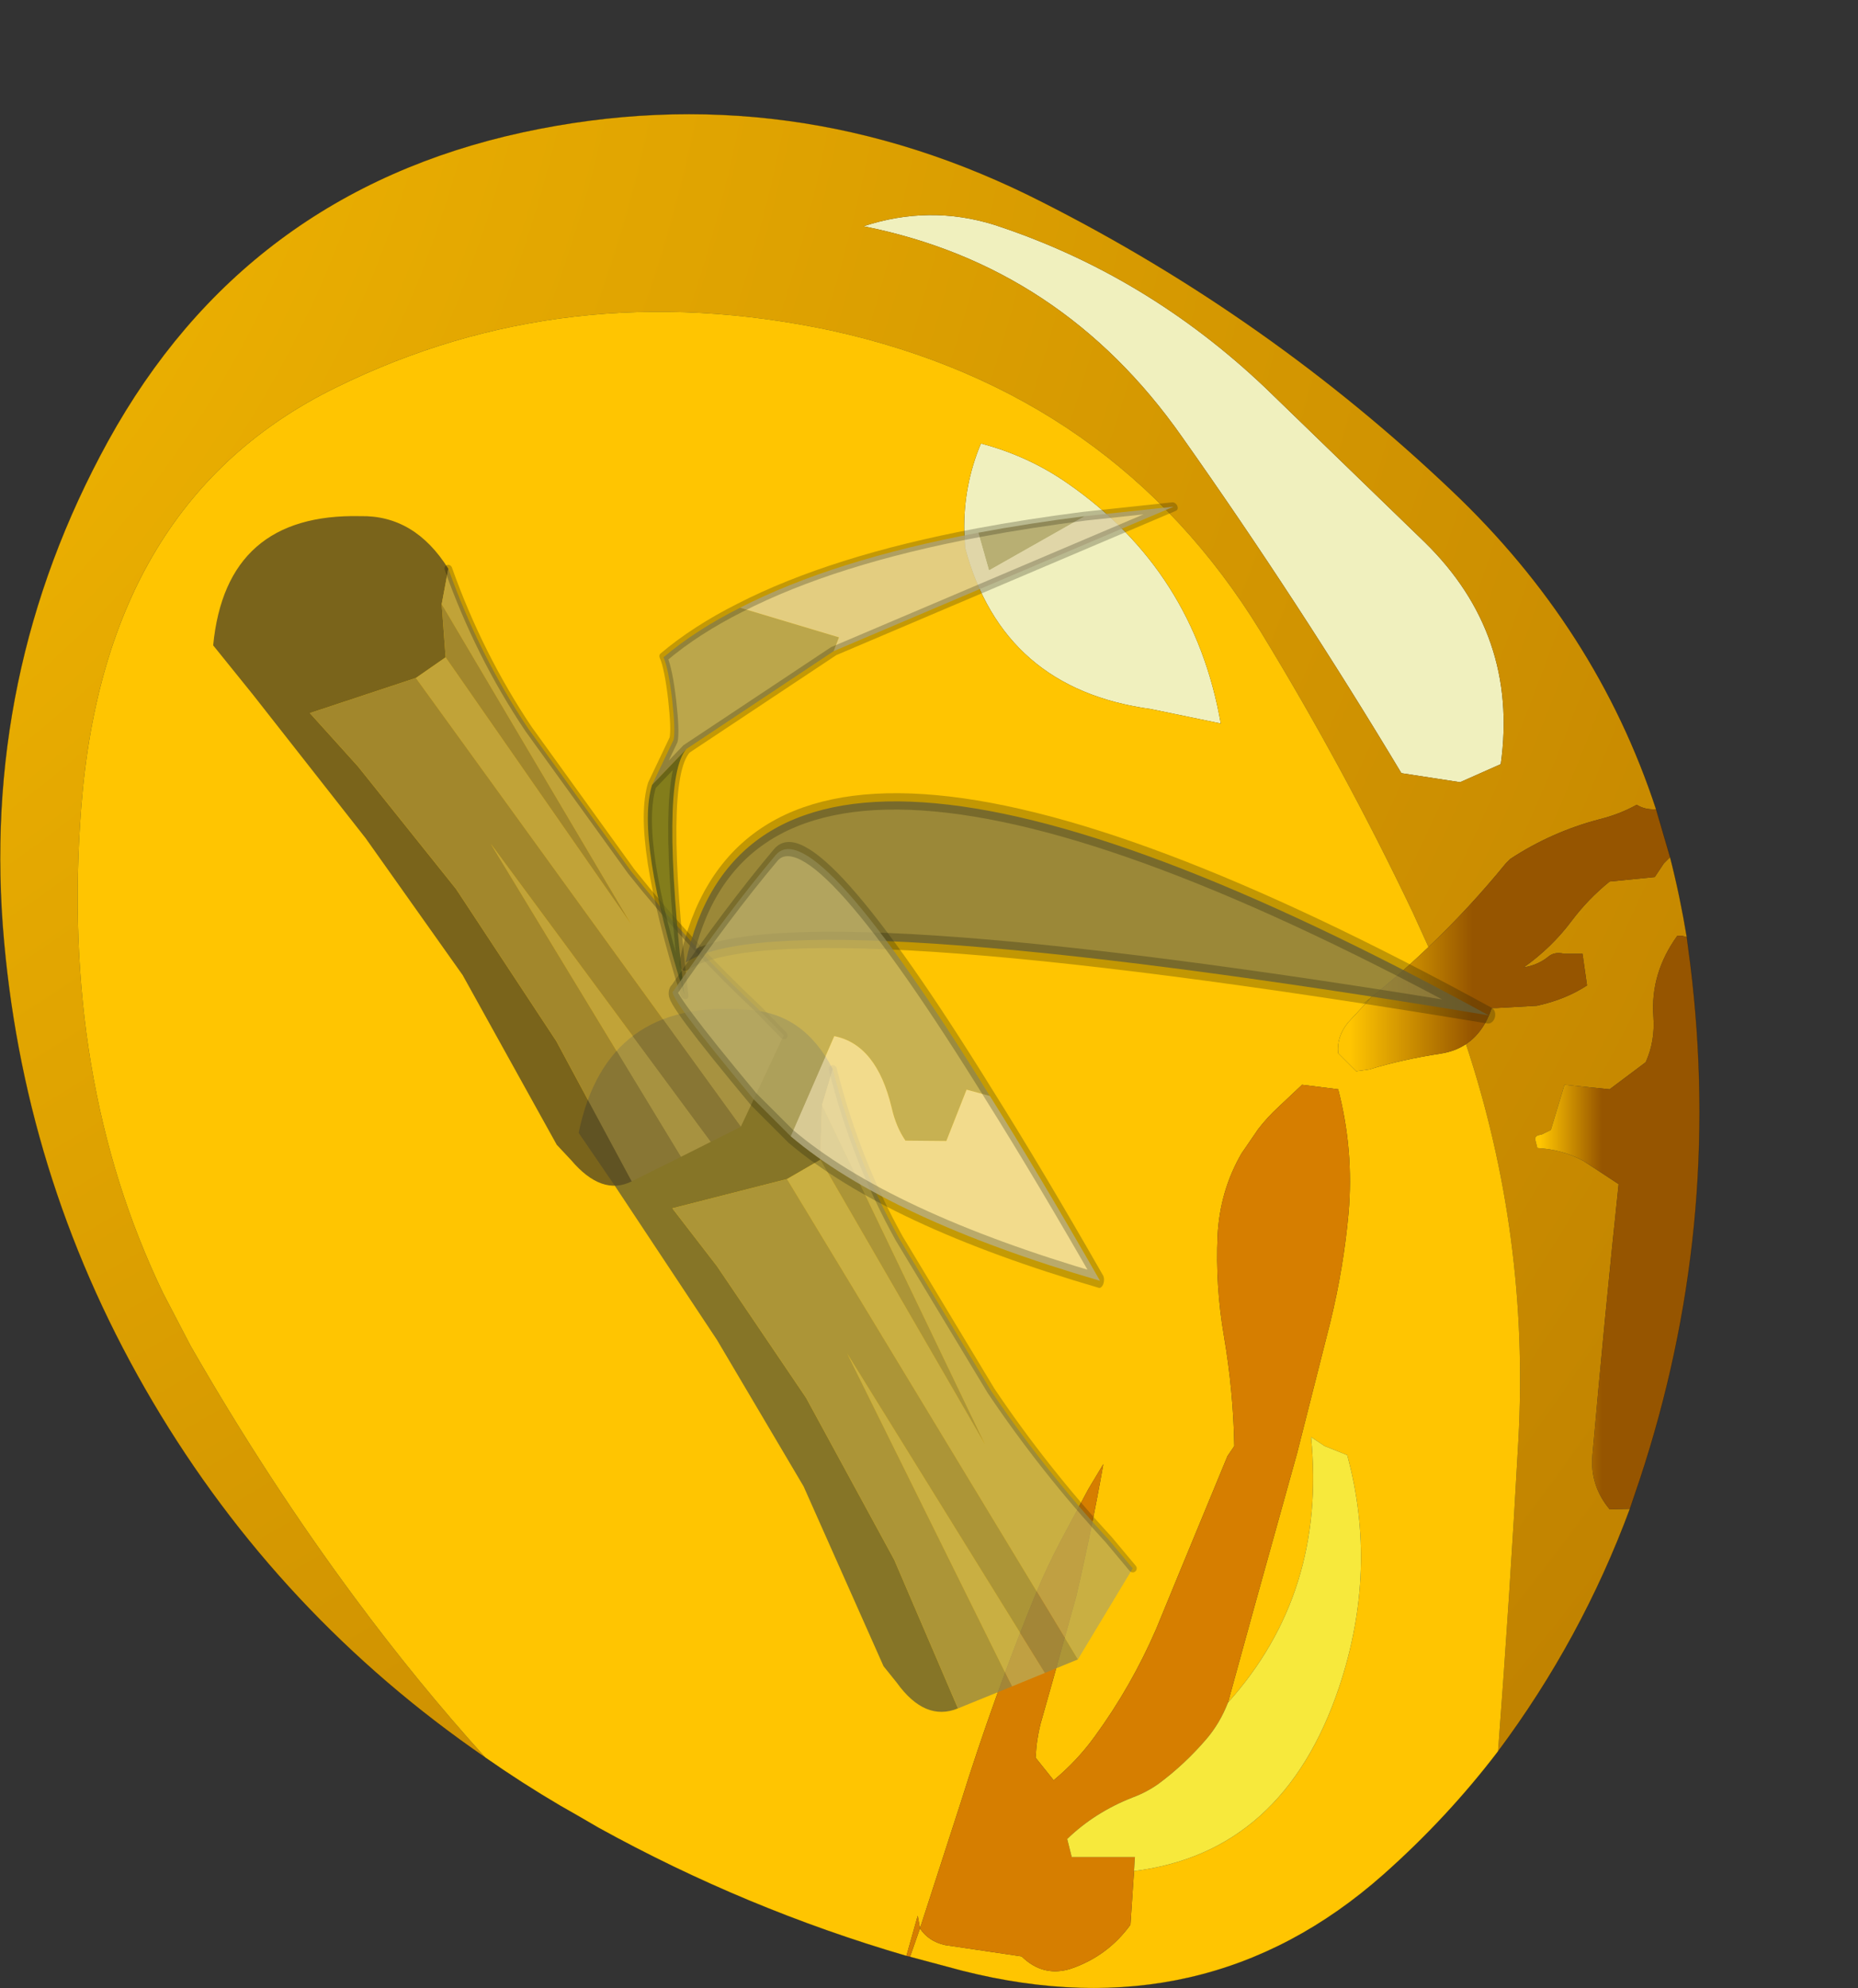
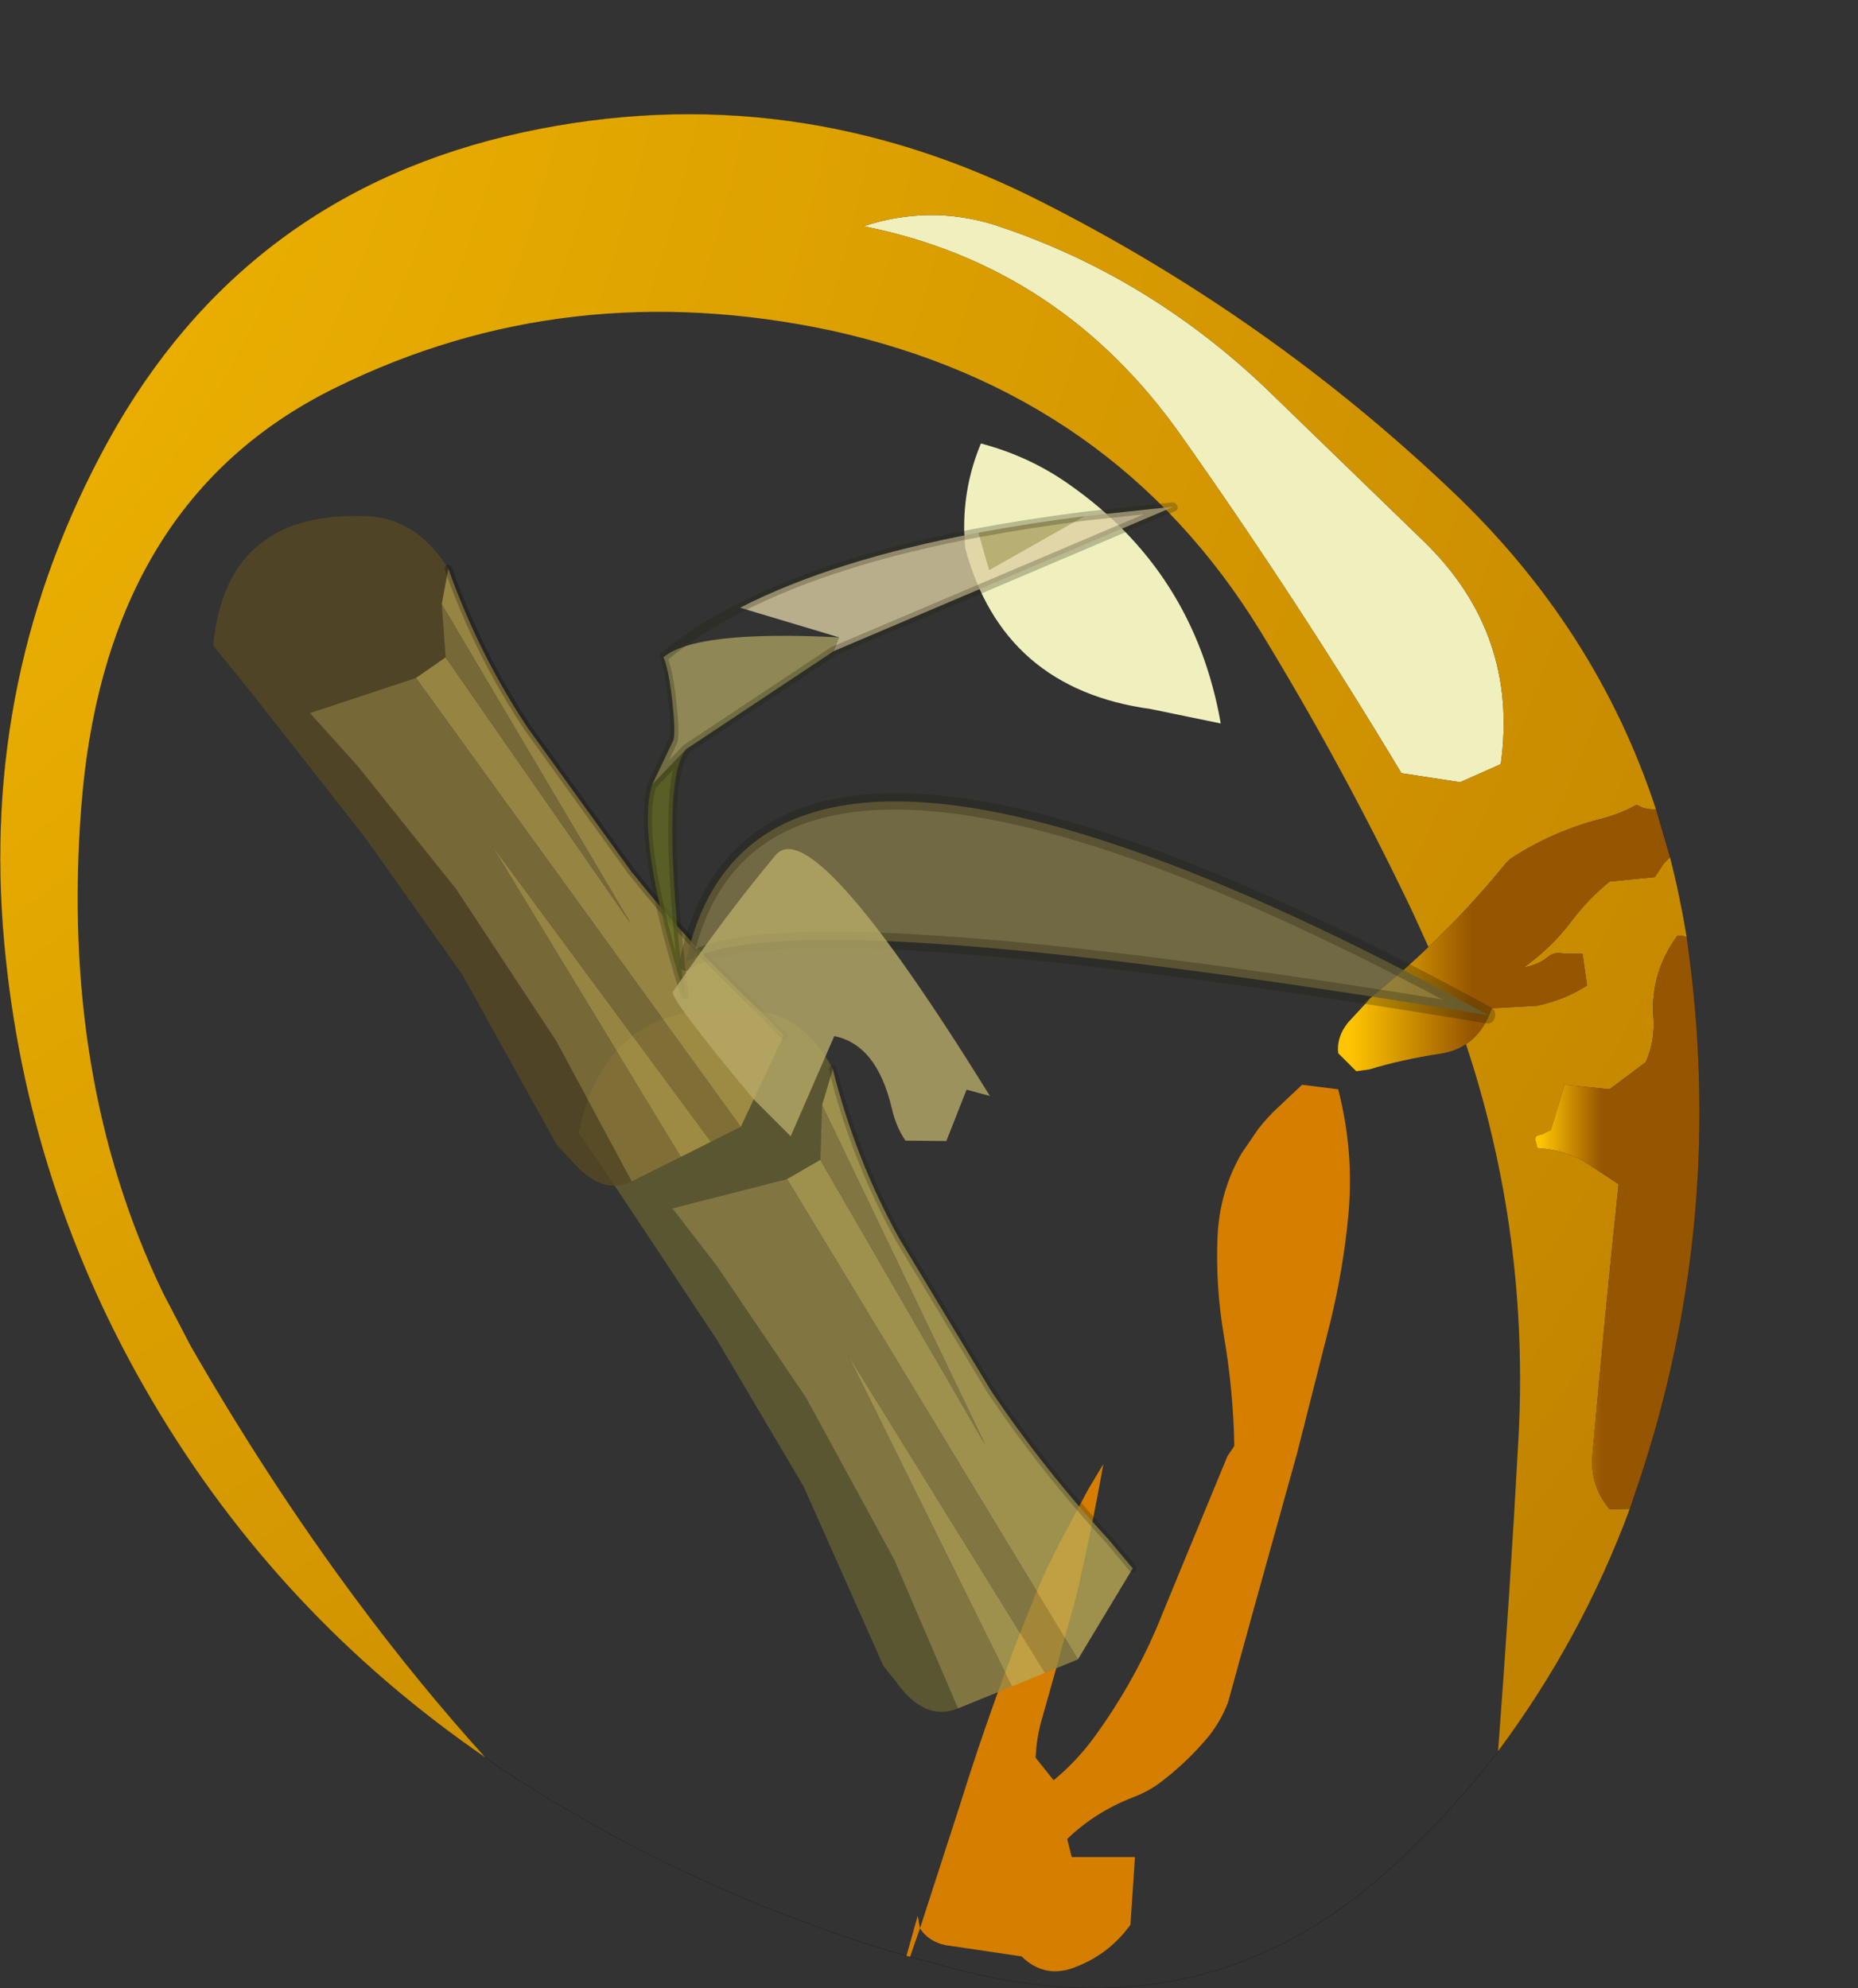
<svg xmlns="http://www.w3.org/2000/svg" xmlns:xlink="http://www.w3.org/1999/xlink" width="205.7px" height="220.1px">
  <rect width="100%" height="100%" fill="#333333" stroke="none" />
  <g transform="matrix(1, 0, 0, 1, -177.8, -86)">
    <use xlink:href="#object-0" width="205.7" height="220.1" transform="matrix(1, 0, 0, 1, 177.8, 86)" />
  </g>
  <defs>
    <g transform="matrix(1, 0, 0, 1, 0, 1.45)" id="object-0">
      <use xlink:href="#object-1" width="188.15" height="207.45" transform="matrix(1, 0, 0, 1, 0, 11.2)" />
      <use xlink:href="#object-3" width="34.15" height="41.5" transform="matrix(-3.228, 1.863, 1.863, 3.228, 128.35, -1.45)" />
    </g>
    <g transform="matrix(1, 0, 0, 1, 0, 0)" id="object-1">
      <use xlink:href="#object-2" width="188.15" height="207.45" transform="matrix(1, 0, 0, 1, 0, 0)" />
    </g>
    <g transform="matrix(1, 0, 0, 1, 0, 0)" id="object-2">
      <path fill-rule="evenodd" fill="#f0f0be" stroke="none" d="M95.6 12.4Q102.9 10 110.1 12.25Q126.9 17.75 140.1 30.3L157.75 47.4Q168.15 57.6 166.15 71.95L161.65 73.95L155.15 72.95Q143.75 53.95 130.85 35.7Q117.55 16.75 95.6 12.4M106.85 48L106.75 46.2Q106.65 41.1 108.6 36.45Q113.9 37.85 118.25 40.9Q132.2 50.6 135.15 67.45L127.4 65.85Q111 63.6 106.85 48" />
      <path fill-rule="evenodd" fill="url(#gradient-R96cf2d65b5822cace36e63bfaec7aed7)" stroke="none" d="M95.6 12.4Q117.55 16.75 130.85 35.7Q143.75 53.95 155.15 72.95L161.65 73.95L166.15 71.95Q168.15 57.6 157.75 47.4L140.1 30.3Q126.9 17.75 110.1 12.25Q102.9 10 95.6 12.4M53.75 181.95Q30.9 166.25 16.9 142.55Q2.9 118.85 0.45 91.65Q-2.25 62.05 11.95 36.2Q27.1 8.7 57.85 2Q87.65 -4.45 115.45 9.75Q140.5 22.45 160.7 41.65Q176.75 56.85 183.35 76.95L183.2 76.95Q182.1 77 181.2 76.45Q179.3 77.5 177.1 78.05Q171.75 79.45 167.2 82.45L166.7 82.95Q162.7 87.85 158.15 92.2L156.4 88.35Q148.8 72.4 139.55 57.25Q123.35 30.85 92.05 23.95Q62.7 17.7 37.2 30.25Q11.65 42.75 9 76.65Q6.65 106.8 18.05 130.5L21.1 136.35Q29.65 151.25 39.25 164.2Q46.2 173.6 53.75 181.95M184.9 82.25Q186 86.55 186.75 91.1L186.2 90.95L185.7 90.95Q182.7 95.1 183.05 99.9Q183.25 102.6 182.2 104.95L178.2 107.95L173.2 107.45L171.7 112.45L170.7 112.95L170.25 113.05Q169.95 113.2 169.95 113.45L170.2 114.45Q172.9 114.6 175.25 115.85L179.2 118.45Q177.7 132.6 176.3 148.45Q176 151.8 178.2 154.45L180.45 154.4Q175.1 168.85 165.85 181.25Q167.15 164.1 168.1 146.8Q169.35 124.2 162.3 102.95Q164.25 101.65 165.15 98.95L165.7 98.95L170.15 98.7Q173.35 98 175.7 96.45L175.2 92.95L174.7 92.95L173.2 92.95Q172.15 92.7 171.5 93.2Q170.3 94.2 168.7 94.45Q171.8 92.25 174 89.3Q175.8 86.9 178.2 84.95L183.2 84.45L184.2 82.95L184.9 82.25" />
-       <path fill-rule="evenodd" fill="url(#gradient-Rfc1aeda1f17a9046f8ae33062915e387)" stroke="none" d="M106.85 48Q111 63.6 127.4 65.85L135.15 67.45Q132.2 50.6 118.25 40.9Q113.9 37.85 108.6 36.45Q106.65 41.1 106.75 46.2L106.85 48M53.75 181.95Q46.2 173.6 39.25 164.2Q29.65 151.25 21.1 136.35L18.05 130.5Q6.65 106.8 9 76.65Q11.65 42.75 37.2 30.25Q62.7 17.7 92.05 23.95Q123.35 30.85 139.55 57.25Q148.8 72.4 156.4 88.35L158.15 92.2Q154.55 95.65 150.65 98.7L151.65 97.95L149.25 100.55Q147.95 102.15 148.15 103.95L150.15 105.95L151.6 105.75Q155.2 104.65 159.5 104Q161.1 103.75 162.3 102.95Q169.35 124.2 168.1 146.8Q167.15 164.1 165.85 181.25Q160.25 188.6 153.15 194.9Q133.45 212.35 106.55 205.55L100.75 204L101.85 200.85L106.35 186.95Q110 175.25 114.65 163.85Q115.9 160.85 117.4 158L120.5 152.2L122.15 149.45Q120.85 156.8 119.15 164.1L116.5 173.6L115.2 178.2Q114.9 179.4 114.75 180.65L114.65 181.95L116.65 184.45Q119.25 182.3 121.2 179.6Q125.25 174.05 128 167.7L130.55 161.5L135.9 148.55L136.65 147.45Q136.55 141.4 135.5 135.25Q134.55 129.7 134.8 124.15Q135.05 119.2 137.45 115.05L139.3 112.35Q140.3 111.05 141.55 109.9L144.15 107.45L148.15 107.95Q149.9 114.7 149.3 121.65Q148.75 127.7 147.3 133.65L143.6 148.25L138.8 165.5L135.95 175.85Q146.85 163.7 145.15 146.45L146.65 147.45L149.15 148.45Q152.6 161.15 148.25 174.15Q142.1 192.45 125.55 194.5L125.15 200.45Q122.65 203.9 118.6 205.3Q115.5 206.3 113.1 203.95L104.65 202.7Q102.8 202.3 101.85 200.85L101.6 199.45L100.35 203.9Q82.55 198.7 66.25 189.7L64.1 188.45L62 187.25Q57.75 184.75 53.75 181.95" />
      <path fill-rule="evenodd" fill="url(#gradient-L3c4bb499e0d45ebb47c3b6cadcd2d621)" stroke="none" d="M158.15 92.2Q162.7 87.85 166.7 82.95L167.2 82.45Q171.75 79.45 177.1 78.05Q179.3 77.5 181.2 76.45Q182.1 77 183.2 76.95L183.35 76.95L184.9 82.25L184.2 82.95L183.2 84.45L178.2 84.95Q175.8 86.9 174 89.3Q171.8 92.25 168.7 94.45Q170.3 94.2 171.5 93.2Q172.15 92.7 173.2 92.95L174.7 92.95L175.2 92.95L175.7 96.45Q173.35 98 170.15 98.7L165.7 98.95L165.15 98.95Q164.25 101.65 162.3 102.95Q161.1 103.75 159.5 104Q155.2 104.65 151.6 105.75L150.15 105.95L148.15 103.95Q147.95 102.15 149.25 100.55L151.65 97.95L150.65 98.7Q154.55 95.65 158.15 92.2" />
      <path fill-rule="evenodd" fill="url(#gradient-L44b1b5418294d0881642eaaaa88d5345)" stroke="none" d="M186.75 91.1L187.15 94.15Q190.75 123.35 181.55 151.15L180.45 154.4L178.2 154.45Q176 151.8 176.3 148.45Q177.7 132.6 179.2 118.45L175.25 115.85Q172.9 114.6 170.2 114.45L169.95 113.45Q169.95 113.2 170.25 113.05L170.7 112.95L171.7 112.45L173.2 107.45L178.2 107.95L182.2 104.95Q183.25 102.6 183.05 99.9Q182.7 95.1 185.7 90.95L186.2 90.95L186.75 91.1" />
      <path fill-rule="evenodd" fill="#d67e00" stroke="none" d="M100.75 204L100.35 203.9L101.6 199.45L101.85 200.85Q102.8 202.3 104.65 202.7L113.1 203.95Q115.5 206.3 118.6 205.3Q122.65 203.9 125.15 200.45L125.55 194.5L125.65 192.95L118.65 192.95L118.15 190.95Q121.2 188 125.4 186.35Q126.9 185.8 128.25 184.85Q131.15 182.7 133.55 179.9Q135.05 178.15 135.95 175.85L138.8 165.5L143.6 148.25L147.3 133.65Q148.75 127.7 149.3 121.65Q149.9 114.7 148.15 107.95L144.15 107.45L141.55 109.9Q140.3 111.05 139.3 112.35L137.45 115.05Q135.05 119.2 134.8 124.15Q134.55 129.7 135.5 135.25Q136.55 141.4 136.65 147.45L135.9 148.55L130.55 161.5L128 167.7Q125.25 174.05 121.2 179.6Q119.25 182.3 116.65 184.45L114.65 181.95L114.75 180.65Q114.9 179.4 115.2 178.2L116.5 173.6L119.15 164.1Q120.85 156.8 122.15 149.45L120.5 152.2L117.4 158Q115.9 160.85 114.65 163.85Q110 175.25 106.35 186.95L101.85 200.85L100.75 204" />
-       <path fill-rule="evenodd" fill="#f7e93c" stroke="none" d="M125.55 194.5L125.65 192.95L118.65 192.95L118.15 190.95Q121.2 188 125.4 186.35Q126.9 185.8 128.25 184.85Q131.15 182.7 133.55 179.9Q135.05 178.15 135.95 175.85Q146.85 163.7 145.15 146.45L146.65 147.45L149.15 148.45Q152.6 161.15 148.25 174.15Q142.1 192.45 125.55 194.5" />
      <path fill="none" stroke="#000000" stroke-opacity="0.302" stroke-width="0.05" stroke-linecap="round" stroke-linejoin="round" d="M183.35 76.95Q176.75 56.85 160.7 41.65Q140.5 22.45 115.45 9.75Q87.65 -4.45 57.85 2Q27.1 8.7 11.95 36.2Q-2.25 62.05 0.45 91.65Q2.9 118.85 16.9 142.55Q30.9 166.25 53.75 181.95Q57.75 184.75 62 187.25L64.1 188.45L66.25 189.7Q82.55 198.7 100.35 203.9L100.75 204L106.55 205.55Q133.45 212.35 153.15 194.9Q160.25 188.6 165.85 181.25Q175.1 168.85 180.45 154.4L181.55 151.15Q190.75 123.35 187.15 94.15L186.75 91.1Q186 86.55 184.9 82.25L183.35 76.95" />
    </g>
    <radialGradient gradientTransform="matrix(1, 0, 0, 1, -78.4, -31.1)" gradientUnits="userSpaceOnUse" spreadMethod="pad" id="gradient-R96cf2d65b5822cace36e63bfaec7aed7" cx="0" cy="0" r="819.2">
      <stop offset="0" stop-color="#ffc501" />
      <stop offset="0.667" stop-color="#965500" />
    </radialGradient>
    <radialGradient gradientTransform="matrix(1, 0, 0, 1, -78.4, -31.1)" gradientUnits="userSpaceOnUse" spreadMethod="pad" id="gradient-Rfc1aeda1f17a9046f8ae33062915e387" cx="0" cy="0" r="819.2">
      <stop offset="0.627" stop-color="#ffc501" />
      <stop offset="0.914" stop-color="#965500" />
    </radialGradient>
    <linearGradient gradientTransform="matrix(0.022, 0, 0, 0.018, 166.5, 91.2)" gradientUnits="userSpaceOnUse" spreadMethod="pad" id="gradient-L3c4bb499e0d45ebb47c3b6cadcd2d621" x1="-819.2" x2="819.2">
      <stop offset="0.027" stop-color="#ffc501" stop-opacity="1" />
      <stop offset="0.404" stop-color="#965500" stop-opacity="1" />
    </linearGradient>
    <linearGradient gradientTransform="matrix(0.011, 0, 0, 0.039, 179.05, 122.7)" gradientUnits="userSpaceOnUse" spreadMethod="pad" id="gradient-L44b1b5418294d0881642eaaaa88d5345" x1="-819.2" x2="819.2">
      <stop offset="0.027" stop-color="#ffc501" stop-opacity="1" />
      <stop offset="0.404" stop-color="#965500" stop-opacity="1" />
    </linearGradient>
    <g transform="matrix(1, 0, 0, 1, 28.7, 37.45)" id="object-3">
      <use xlink:href="#object-4" width="8.35" height="23.8" transform="matrix(0.953, 0.001, -0.001, 0.953, -4.8, -18.65)" />
      <use xlink:href="#object-6" width="8.35" height="23.8" transform="matrix(0.893, 0.075, -0.079, 0.937, -2, -37.2)" />
      <use xlink:href="#object-8" width="39.05" height="41.25" transform="matrix(-0.7, -0.198, -0.145, 0.715, 4.65, -29.75)" />
    </g>
    <g transform="matrix(1, 0, 0, 1, 4.25, 13.1)" id="object-4">
      <use xlink:href="#object-5" width="8.35" height="23.8" transform="matrix(1, 0, 0, 1, -4.25, -13.1)" />
    </g>
    <g transform="matrix(1, 0, 0, 1, 4.25, 13.1)" id="object-5">
      <path fill-rule="evenodd" fill="#665f32" fill-opacity="0.788" stroke="none" d="M-3.85 -9.05Q-3.95 -11.05 -2.45 -12Q1.15 -14.5 4 -11.3L3.85 -9.3L3.5 -3.55L3.45 1.75L4.1 7.85L4 8.5Q3.85 10 2.75 10.15L2.15 5.15L2 -0.6L2.35 -5.55L2.65 -7.8L-0.9 -6.8L-2.1 -6.8L-3 -8.25L-3.85 -9.05" />
      <path fill-rule="evenodd" fill="#baa954" fill-opacity="0.788" stroke="none" d="M-3.85 -9.05L-3 -8.25L-2.1 3.45L-2.1 -6.8L-0.9 -6.8L-1.25 10.7L-4.15 9.1L-3.95 7.95Q-3.3 5.05 -3.1 2.1L-3 -3.45Q-3.05 -6.25 -3.85 -9.05M0.95 10.4L-0.15 10.55L0.2 -1.15L0.95 10.4" />
      <path fill-rule="evenodd" fill="#968846" fill-opacity="0.788" stroke="none" d="M-3 -8.25L-2.1 -6.8L-2.1 3.45L-3 -8.25M-0.9 -6.8L2.65 -7.8L2.35 -5.55L2 -0.6L2.15 5.15L2.75 10.15L0.95 10.4L0.2 -1.15L-0.15 10.55L-1.25 10.7L-0.9 -6.8" />
      <path fill="none" stroke="#171b12" stroke-opacity="0.235" stroke-width="0.25" stroke-linecap="round" stroke-linejoin="round" d="M-4.15 9.1L-3.95 7.95Q-3.3 5.05 -3.1 2.1L-3 -3.45Q-3.05 -6.25 -3.85 -9.05" />
    </g>
    <g transform="matrix(1, 0, 0, 1, 4.25, 13.1)" id="object-6">
      <use xlink:href="#object-7" width="8.35" height="23.8" transform="matrix(1, 0, 0, 1, -4.25, -13.1)" />
    </g>
    <g transform="matrix(1, 0, 0, 1, 4.25, 13.1)" id="object-7">
      <path fill-rule="evenodd" fill="#564a23" fill-opacity="0.788" stroke="none" d="M-3.85 -9.05Q-3.95 -11.05 -2.45 -12Q1.15 -14.5 4 -11.3L3.85 -9.3L3.5 -3.55L3.45 1.75L4.1 7.85L4 8.5Q3.85 10 2.75 10.15L2.15 5.15L2 -0.6L2.35 -5.55L2.65 -7.8L-0.9 -6.8L-2.1 -6.8L-3 -8.25L-3.85 -9.05" />
      <path fill-rule="evenodd" fill="#b09948" fill-opacity="0.788" stroke="none" d="M-3.85 -9.05L-3 -8.25L-2.1 3.45L-2.1 -6.8L-0.9 -6.8L-1.25 10.7L-4.15 9.1L-3.95 7.95Q-3.3 5.05 -3.1 2.1L-3 -3.45Q-3.05 -6.25 -3.85 -9.05M0.95 10.4L-0.15 10.55L0.2 -1.15L0.95 10.4" />
      <path fill-rule="evenodd" fill="#897638" fill-opacity="0.788" stroke="none" d="M-3 -8.25L-2.1 -6.8L-2.1 3.45L-3 -8.25M-0.9 -6.8L2.65 -7.8L2.35 -5.55L2 -0.6L2.15 5.15L2.75 10.15L0.95 10.4L0.2 -1.15L-0.15 10.55L-1.25 10.7L-0.9 -6.8" />
      <path fill="none" stroke="#000000" stroke-opacity="0.235" stroke-width="0.25" stroke-linecap="round" stroke-linejoin="round" d="M-4.15 9.1L-3.95 7.95Q-3.3 5.05 -3.1 2.1L-3 -3.45Q-3.05 -6.25 -3.85 -9.05" />
    </g>
    <g transform="matrix(1, 0, 0, 1, 6.25, 12.55)" id="object-8">
      <use xlink:href="#object-9" width="61.75" height="23.85" transform="matrix(0.483, 0.282, -0.389, 0.5, 3, -0.65)" />
      <use xlink:href="#object-11" width="93" height="46.3" transform="matrix(-0.278, 0.112, 0.093, 0.373, 23.5, -12.55)" />
      <use xlink:href="#object-13" width="19.6" height="59.15" transform="matrix(-0.485, 0.163, -0.05, 0.404, 8.3, 0.45)" />
    </g>
    <g transform="matrix(1, 0, 0, 1, -1.55, 13.65)" id="object-9">
      <use xlink:href="#object-10" width="61.75" height="23.85" transform="matrix(1, 0, 0, 1, 1.55, -13.65)" />
    </g>
    <g transform="matrix(1, 0, 0, 1, -1.55, 13.65)" id="object-10">
      <path fill-rule="evenodd" fill="#807748" fill-opacity="0.788" stroke="none" d="M2.05 -6.05Q10.05 -26.05 62.8 9.7Q9.85 -8.45 2.05 -6.05" />
      <path fill="none" stroke="#17190a" stroke-opacity="0.263" stroke-width="1" stroke-linecap="round" stroke-linejoin="round" d="M2.05 -6.05Q10.05 -26.05 62.8 9.7Q9.85 -8.45 2.05 -6.05" />
    </g>
    <g transform="matrix(1, 0, 0, 1, 92.25, 16.9)" id="object-11">
      <use xlink:href="#object-12" width="93" height="46.3" transform="matrix(1, 0, 0, 1, -92.25, -16.9)" />
    </g>
    <g transform="matrix(1, 0, 0, 1, 92.25, 16.9)" id="object-12">
-       <path fill-rule="evenodd" fill="#a99d5f" fill-opacity="0.788" stroke="none" d="M-35.9 -16.4Q-35 -15.4 -31.8 -13.7Q-28.65 -12.05 -27.45 -11.85L-20.75 -12.1L-27.4 -10.15L-49.6 0.6L-51.55 0.55L-47.3 -10.75Q-41.4 -14.3 -35.9 -16.4M-73.9 10.2L-70.5 12.9L-83.9 20.3Q-78.8 14.9 -73.9 10.2" />
+       <path fill-rule="evenodd" fill="#a99d5f" fill-opacity="0.788" stroke="none" d="M-35.9 -16.4Q-35 -15.4 -31.8 -13.7Q-28.65 -12.05 -27.45 -11.85L-20.75 -12.1L-27.4 -10.15L-49.6 0.6L-51.55 0.55Q-41.4 -14.3 -35.9 -16.4M-73.9 10.2L-70.5 12.9L-83.9 20.3Q-78.8 14.9 -73.9 10.2" />
      <path fill-rule="evenodd" fill="#dbcfa3" fill-opacity="0.788" stroke="none" d="M-47.3 -10.75L-51.55 0.55L-49.6 0.6L-91.75 28.9L-83.9 20.3L-70.5 12.9L-73.9 10.2Q-59.75 -3.35 -47.3 -10.75" />
      <path fill-rule="evenodd" fill="#626a23" fill-opacity="0.788" stroke="none" d="M-27.4 -10.15L-20.75 -12.1Q-13.5 -11.5 0.25 0.15Q-21.9 -11.6 -27.4 -10.15" />
      <path fill="none" stroke="#1f210d" stroke-opacity="0.263" stroke-width="1" stroke-linecap="round" stroke-linejoin="round" d="M-20.75 -12.1L-27.45 -11.85Q-28.65 -12.05 -31.8 -13.7Q-35 -15.4 -35.9 -16.4Q-41.4 -14.3 -47.3 -10.75Q-59.75 -3.35 -73.9 10.2Q-78.8 14.9 -83.9 20.3L-91.75 28.9L-49.6 0.6L-27.4 -10.15L-20.75 -12.1Q-13.5 -11.5 0.25 0.15Q-21.9 -11.6 -27.4 -10.15" />
    </g>
    <g transform="matrix(1, 0, 0, 1, 14, -1.15)" id="object-13">
      <use xlink:href="#object-14" width="19.6" height="59.15" transform="matrix(1, 0, 0, 1, -14, 1.15)" />
    </g>
    <g transform="matrix(1, 0, 0, 1, 14, -1.15)" id="object-14">
      <path fill-rule="evenodd" fill="#b8ab68" fill-opacity="0.788" stroke="none" d="M-13.2 39.3Q-14.65 6.95 -9.6 5.35Q-3.15 3.3 4.85 1.7Q5.55 0.95 4.4 15.35L3.55 20.95L-4.75 20.4Q-7.45 25.15 -5.35 29.85Q-4.7 31.25 -4.7 32.9L-7.7 37.1L-11.8 36.6L-13.2 39.3" />
-       <path fill-rule="evenodd" fill="#eee1b1" fill-opacity="0.788" stroke="none" d="M3.55 20.95Q0.55 35.05 -11.95 59.8Q-12.85 48.35 -13.2 39.3L-11.8 36.6L-7.7 37.1L-4.7 32.9Q-4.7 31.25 -5.35 29.85Q-7.45 25.15 -4.75 20.4L3.55 20.95" />
-       <path fill="none" stroke="#22240f" stroke-opacity="0.263" stroke-width="1" stroke-linecap="round" stroke-linejoin="round" d="M-13.2 39.3Q-14.65 6.95 -9.6 5.35Q-3.15 3.3 4.85 1.7Q5.55 0.95 4.4 15.35L3.55 20.95Q0.55 35.05 -11.95 59.8Q-12.85 48.35 -13.2 39.3" />
    </g>
  </defs>
</svg>